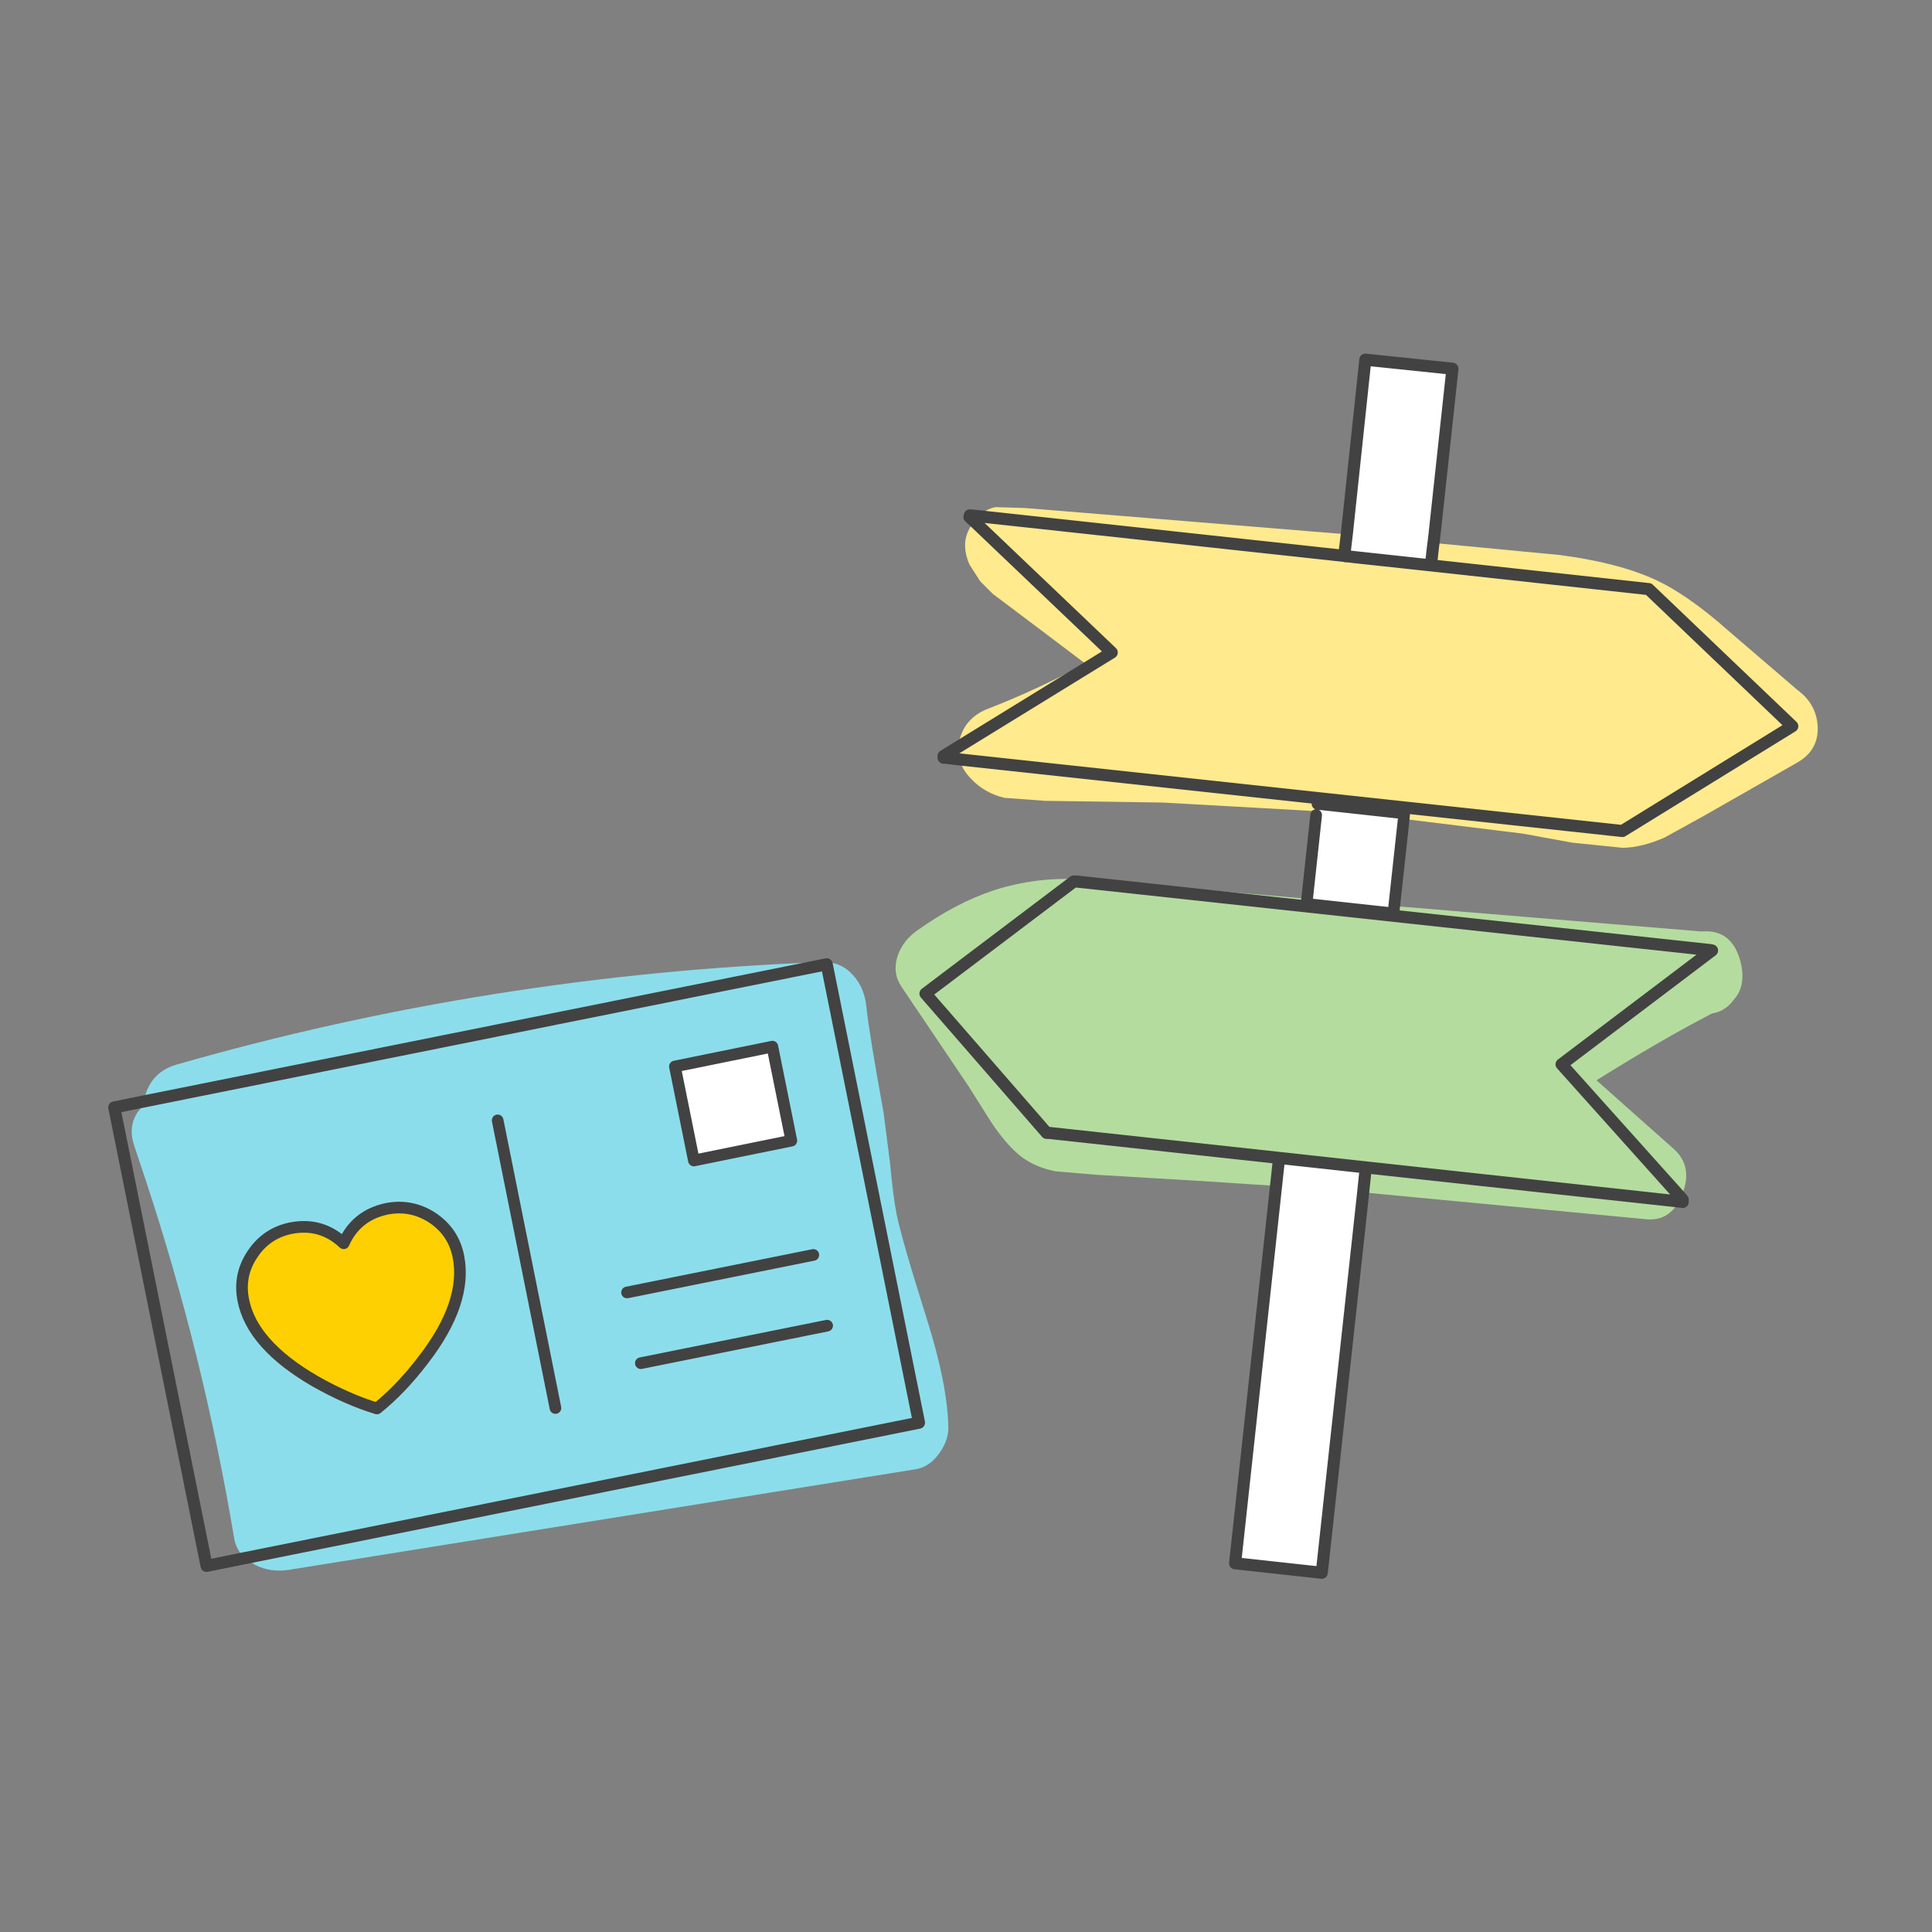
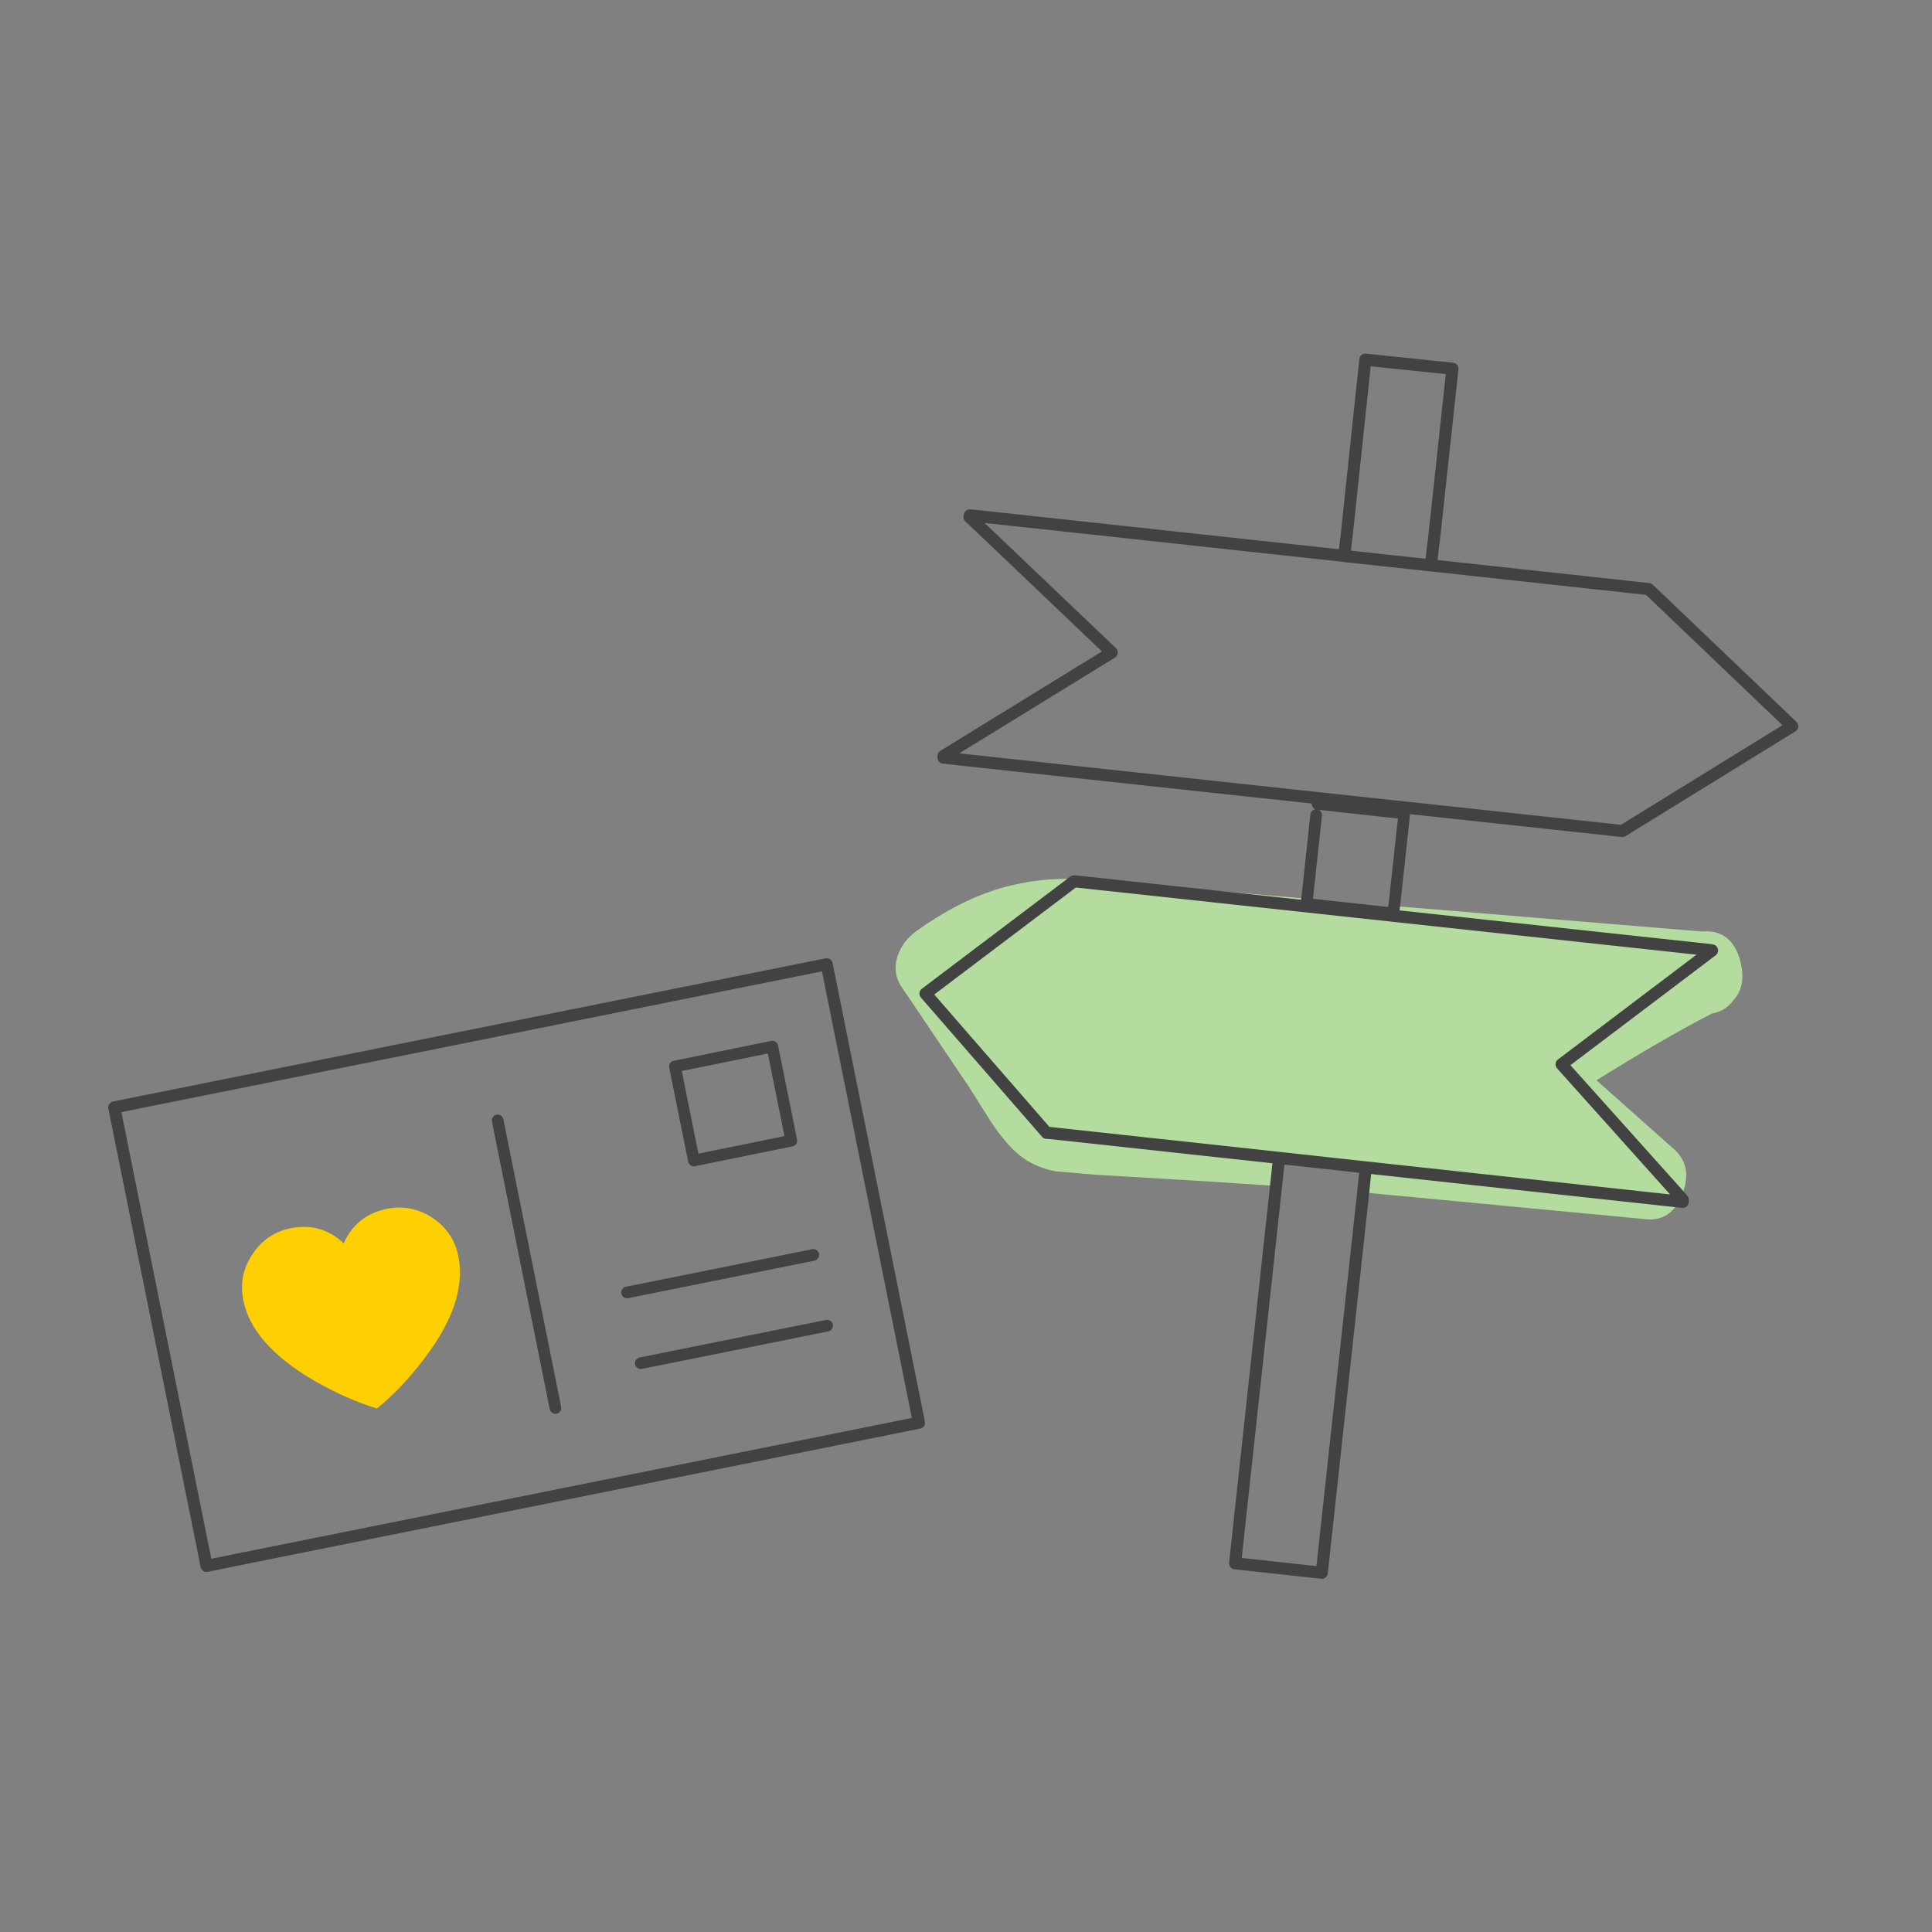
<svg xmlns="http://www.w3.org/2000/svg" width="224" height="224" viewBox="0 0 224 224" preserveAspectRatio="xMinYMin meet">
  <rect x="0" y="0" width="224" height="224" fill="#808080" stroke="none" />
  <defs />
  <g>
-     <path stroke="none" fill="#ffea8d" d="M113.45 59.85 L113.75 59.6 Q114.55 58.95 115.45 58.8 L118.85 58.9 156.15 61.95 155.85 64.45 113.45 59.85 155.85 64.45 156.05 64.5 156.25 64.5 157.1 64.6 165.9 65.55 191.15 68.3 207.8 84.2 188.1 96.35 111.25 88.05 188.1 96.35 207.8 84.2 191.15 68.3 165.9 65.55 166.15 63.35 166.2 62.95 169.85 63.3 180.85 64.35 Q187.35 65.2 191.55 67.05 195.45 68.75 200.3 73.05 L208.4 80 Q210.6 81.6 210.75 84.25 210.85 87 208.4 88.4 L197.45 94.65 193 97.1 Q190.4 98.25 188.15 98.3 L182.3 97.7 176.55 96.65 162.75 94.95 162.8 94.3 152.75 93.2 152.65 94.05 134.85 93.05 121.15 92.85 116.45 92.5 Q114.1 91.95 112.5 90.2 111.55 89.2 111.25 88.05 L111.1 86.6 111.3 85.6 Q112 83.15 114.6 82.15 120.05 80.05 125.85 76.95 L120.35 72.8 115.1 68.85 113.65 67.4 112.4 65.45 Q111.95 64.45 111.9 63.45 111.8 61.95 112.9 60.5 L112.95 60.45 113.25 60.05 113.45 59.85 M111.1 86.6 L128.9 75.65 112.95 60.45 128.9 75.65 111.1 86.6" />
-     <path stroke="none" fill="#ffffff" d="M155.85 64.45 L156.15 61.95 158.3 41.7 168.4 42.75 166.35 61.7 166.25 62.6 166.2 62.95 166.15 63.35 165.9 65.55 157.1 64.6 156.25 64.5 156.05 64.5 155.85 64.45 M162.75 94.95 L161.65 105.05 161.55 105.9 151.45 104.8 151.55 104.2 152.6 94.5 152.65 94.05 152.75 93.2 162.8 94.3 162.75 94.95 M158.05 138.25 L153.25 182.35 143.2 181.25 147.95 137.5 148.3 134.25 158.35 135.35 158.05 138.25 M166.15 63.35 L166.25 62.6 166.15 63.35 M80.45 134.55 L78.25 123.65 89.55 121.35 91.75 132.25 80.45 134.55" />
    <path stroke="none" fill="#b5dc9f" d="M161.65 105.05 L197.3 108 Q200.8 107.7 201.8 111.5 202.45 114.2 201.15 115.75 L200.7 116.3 Q199.8 117.3 198.5 117.5 192.7 120.5 185.1 125.25 L194.1 133.25 Q196.3 135.25 195.05 138.45 L194.9 138.85 181.05 123.4 198.5 110.2 198.25 110.15 124.75 102.2 124.5 102.2 107.3 115.2 121.35 131.35 121.6 131.35 148.3 134.25 121.6 131.35 121.35 131.35 107.3 115.2 124.5 102.2 124.75 102.2 198.25 110.15 198.5 110.2 181.05 123.4 194.9 138.85 194.65 139.3 Q193.35 141.65 190.75 141.35 L158.05 138.25 158.35 135.35 148.3 134.25 147.95 137.5 139.6 136.95 127 136.2 122.35 135.8 Q119.85 135.3 118.15 133.9 116.6 132.6 114.95 130.15 L112.3 125.95 104.55 114.45 Q103.45 112.85 104.05 110.9 104.65 109.1 106.25 107.95 110.85 104.65 115.3 103.2 120.15 101.65 125.4 101.95 L148.7 103.95 151.55 104.2 151.45 104.8 161.55 105.9 161.65 105.05 M158.35 135.35 L194.65 139.3 158.35 135.35" />
-     <path stroke="none" fill="#8cddeb" d="M16.7 127.7 L16.8 127.15 16.9 126.8 Q17.75 124.25 20.4 123.45 56.85 113 95.25 111.55 97.45 111.45 98.9 113.05 100.25 114.55 100.45 116.75 100.75 119.65 102.45 129.05 L103.2 134.9 Q103.55 138.75 103.95 140.75 104.5 143.55 107.45 152.9 109.8 160.3 109.95 165.3 110.05 166.9 108.9 168.5 107.75 170.1 106.15 170.35 L33.55 182 Q31.4 182.35 29.6 181.45 L28.4 180.65 106.55 164.95 95.85 111.8 16.7 127.7 95.85 111.8 106.55 164.95 28.4 180.65 Q27.4 179.75 27.15 178.35 23.6 157.15 16.9 136.85 L15.6 132.95 Q14.8 130.7 15.95 128.95 L16.65 128.1 16.7 127.7 M36.55 160.15 Q40.25 162.25 43.7 163.3 46.5 161.05 49.05 157.7 54.2 151.05 53.15 145.7 52.6 142.85 50.15 141.2 47.7 139.6 44.85 140.15 41.3 140.9 39.85 144.15 37.25 141.7 33.7 142.4 30.85 143 29.25 145.45 27.65 147.85 28.2 150.7 29.2 155.9 36.55 160.15 M80.45 134.55 L91.75 132.25 89.55 121.35 78.25 123.65 80.45 134.55 M64.4 163.25 L57.7 129.9 64.4 163.25 M94.3 145.5 L72.7 149.85 94.3 145.5 M95.9 153.7 L74.3 158.05 95.9 153.7" />
    <path stroke="none" fill="#fed001" d="M36.55 160.15 Q29.2 155.9 28.2 150.7 27.65 147.85 29.25 145.45 30.85 143 33.7 142.4 37.25 141.7 39.85 144.15 41.3 140.9 44.85 140.15 47.7 139.6 50.15 141.2 52.6 142.85 53.15 145.7 54.2 151.05 49.05 157.7 46.5 161.05 43.7 163.3 40.25 162.25 36.55 160.15" />
    <path fill="none" stroke="#424242" stroke-width="1.4" stroke-linecap="round" stroke-linejoin="round" d="M113.45 59.85 L155.85 64.45 156.15 61.95 158.3 41.7 168.4 42.75 166.35 61.7 166.25 62.6 166.15 63.35 165.9 65.55 157.1 64.6 156.25 64.5 156.05 64.5 M194.9 138.85 L195.1 139.1 195.1 139.35 194.65 139.3 158.35 135.35 158.05 138.25 153.25 182.35 143.2 181.25 147.95 137.5 148.3 134.25 158.35 135.35 M111.25 88.05 L109.6 87.85 109.4 87.85 109.4 87.65 111.1 86.6 M112.95 60.45 L112.4 59.95 112.45 59.75 113.45 59.85 M112.95 60.45 L128.9 75.65 111.1 86.6 M111.25 88.05 L188.1 96.35 207.8 84.2 191.15 68.3 165.9 65.55 M148.3 134.25 L121.6 131.35 121.35 131.35 107.3 115.2 124.5 102.2 124.75 102.2 198.25 110.15 198.5 110.2 181.05 123.4 194.9 138.85 M16.7 127.7 L95.85 111.8 106.55 164.95 28.4 180.65 M16.7 127.7 L13.25 128.4 23.95 181.55 28.4 180.65" />
-     <path fill="none" stroke="#424242" stroke-width="1.35" stroke-linecap="round" stroke-linejoin="round" d="M162.75 94.95 L161.65 105.05 M151.55 104.2 L152.6 94.5 M151.55 104.2 L151.45 104.8 161.55 105.9 161.65 105.05 M162.75 94.95 L162.8 94.3 152.75 93.2 M36.55 160.15 Q40.25 162.25 43.7 163.3 46.5 161.05 49.05 157.7 54.2 151.05 53.15 145.7 52.6 142.85 50.15 141.2 47.7 139.6 44.85 140.15 41.3 140.9 39.85 144.15 37.25 141.7 33.7 142.4 30.85 143 29.25 145.45 27.65 147.85 28.2 150.7 29.2 155.9 36.55 160.15 M80.45 134.55 L91.75 132.25 89.55 121.35 78.25 123.65 80.45 134.55 M74.3 158.05 L95.9 153.7 M72.7 149.85 L94.3 145.5 M57.7 129.9 L64.4 163.25" />
+     <path fill="none" stroke="#424242" stroke-width="1.35" stroke-linecap="round" stroke-linejoin="round" d="M162.75 94.95 L161.65 105.05 M151.55 104.2 L152.6 94.5 M151.55 104.2 L151.45 104.8 161.55 105.9 161.65 105.05 M162.75 94.95 L162.8 94.3 152.75 93.2 M36.55 160.15 M80.45 134.55 L91.75 132.25 89.55 121.35 78.25 123.65 80.45 134.55 M74.3 158.05 L95.9 153.7 M72.7 149.85 L94.3 145.5 M57.7 129.9 L64.4 163.25" />
  </g>
</svg>